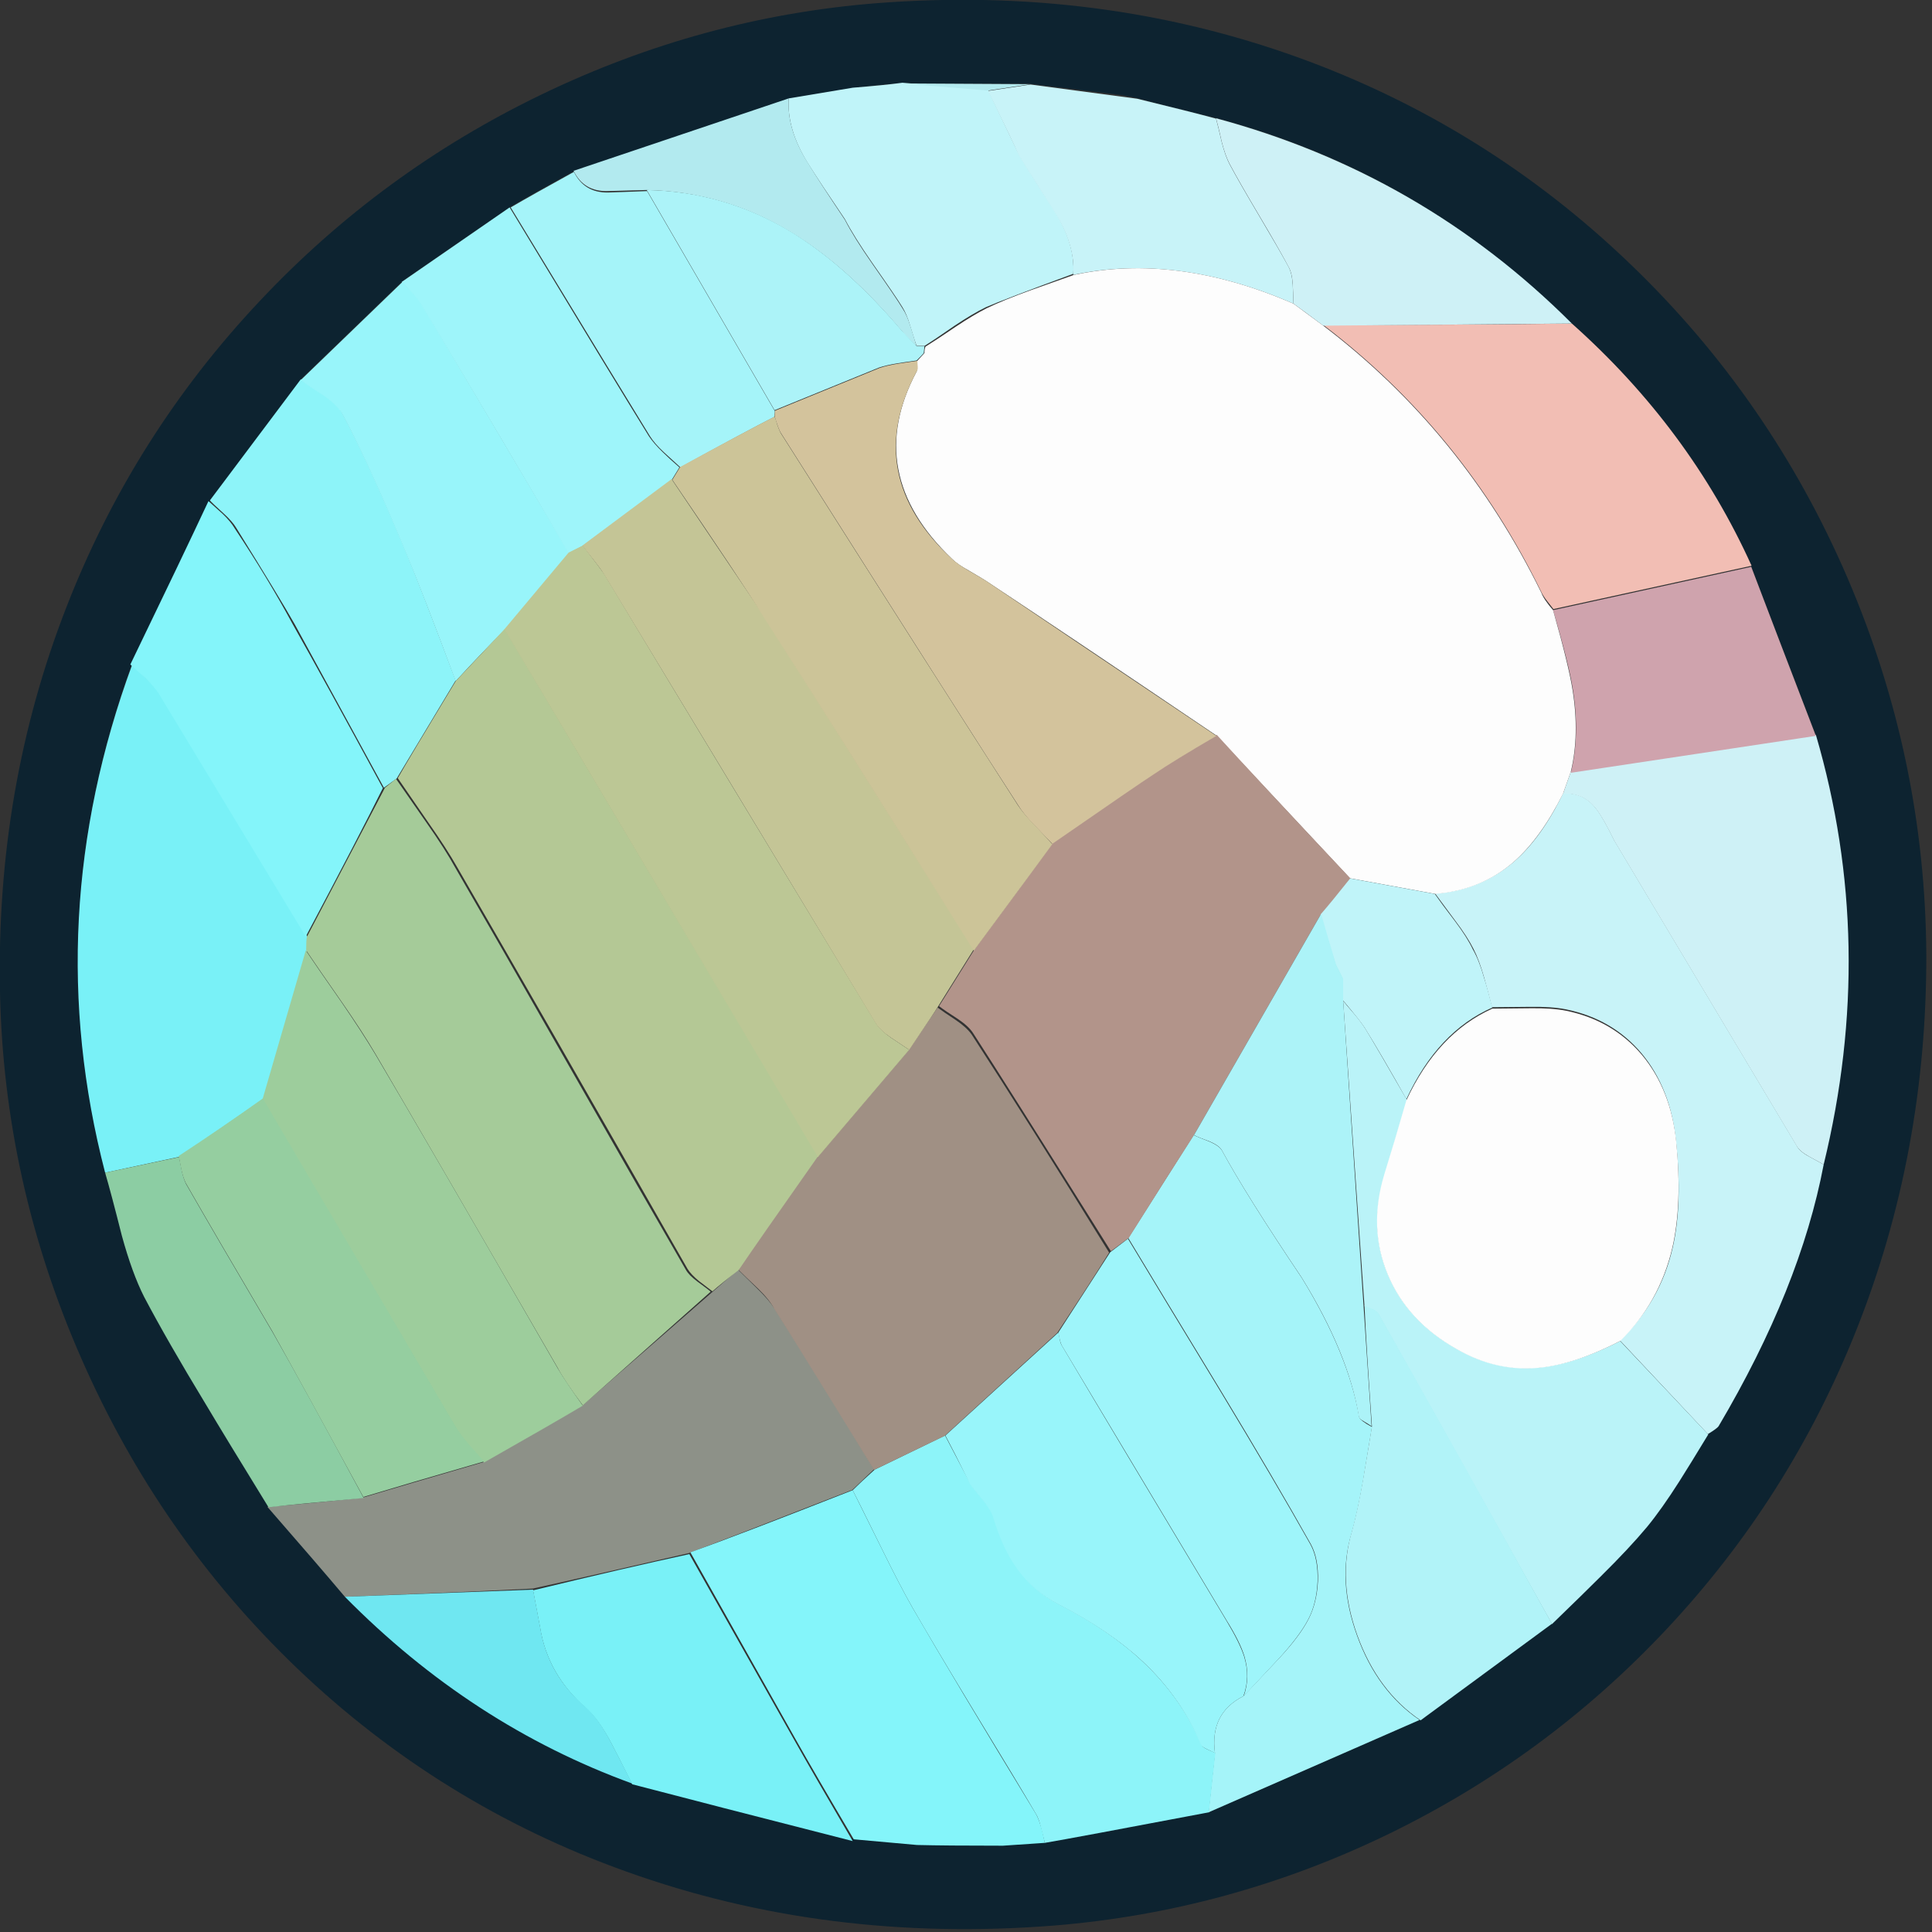
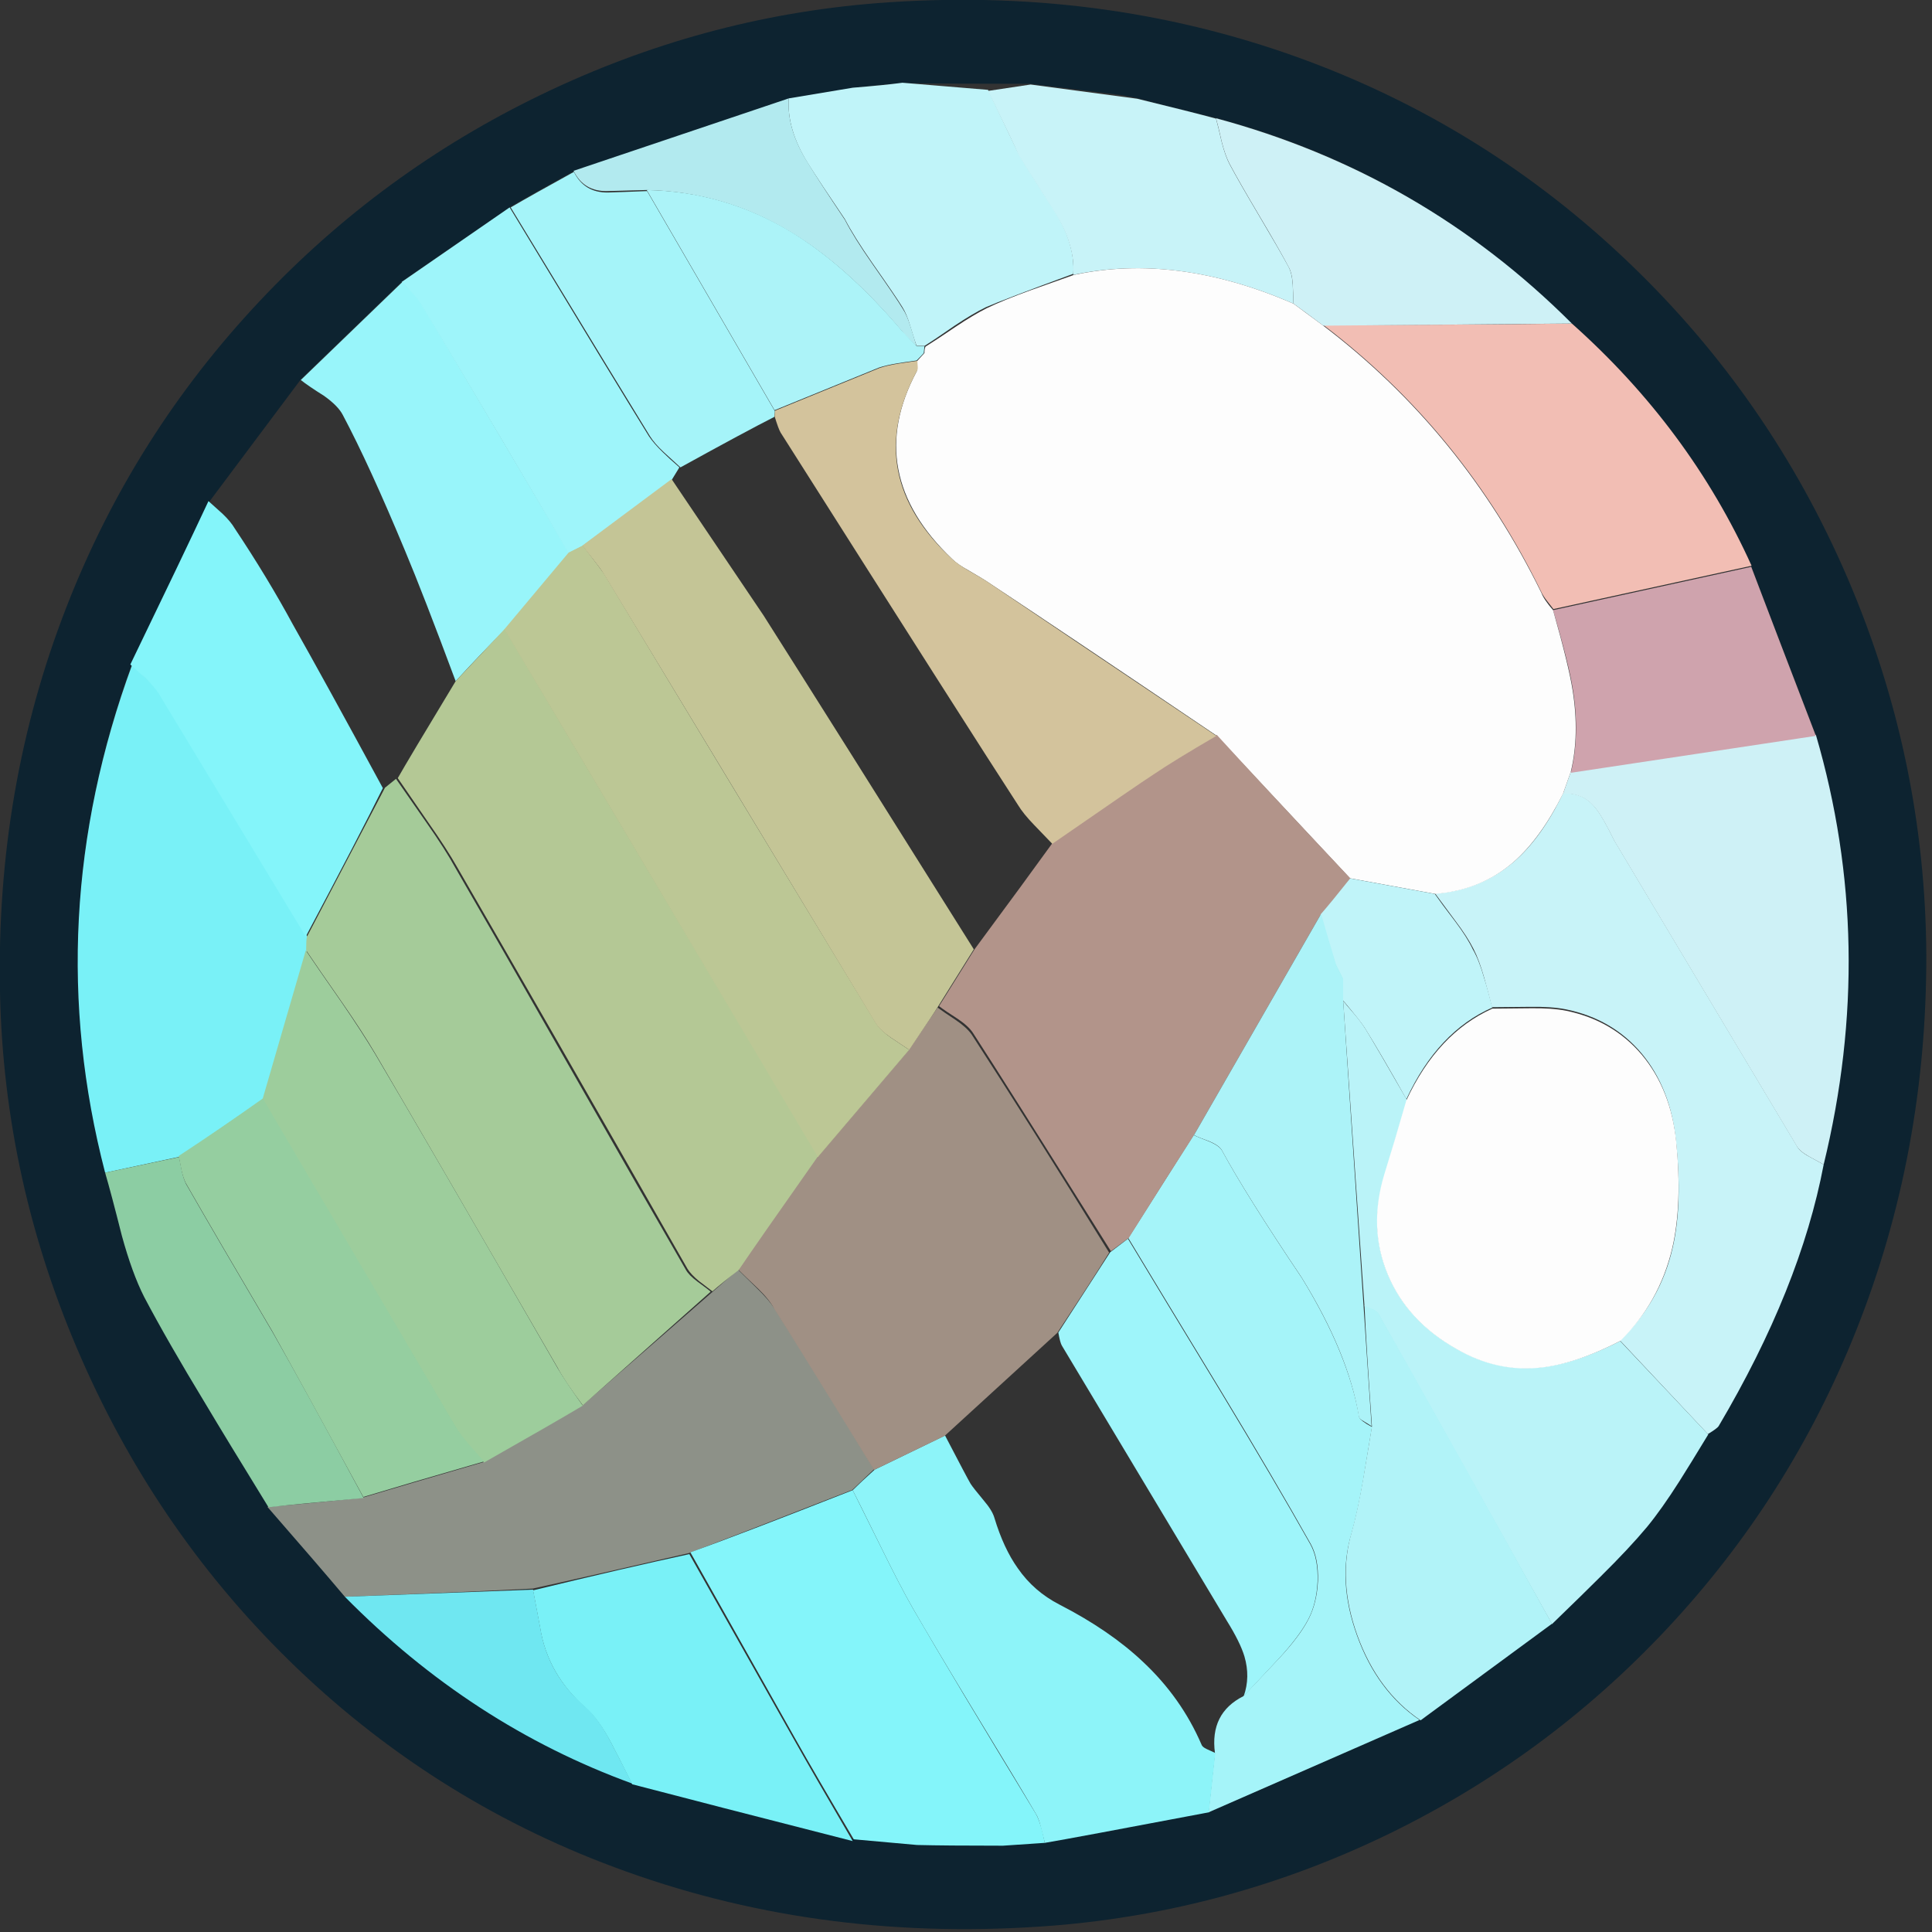
<svg xmlns="http://www.w3.org/2000/svg" xmlns:xlink="http://www.w3.org/1999/xlink" width="272" height="272" preserveAspectRatio="none">
  <rect width="100%" height="100%" fill="#333333" stroke="none" />
  <defs>
    <path id="a" fill="#0D2330" d="M229.5 37.15q-20.3-19.5-46.7-29.05Q154.8-2 123.4.45 98.85 2.4 76.25 13.3t-39.7 29.1Q18.8 61.25 9.4 85.35q-10 25.6-9.4 54.35.55 26.75 11.45 51.55 10.9 24.9 30.25 43.5 20.2 19.35 46.5 28.75 28.15 10.1 60.1 7.6 24.7-2 47.1-12.85 22.25-10.8 39.2-28.85 17.35-18.5 26.75-42.15 9.9-24.9 9.85-52.8-.15-27.6-11.1-53.1-10.9-25.3-30.6-44.2M171.1 16.6q28.75 7.6 50.05 28.9 16.5 14.6 25.35 34.1 3 8 9.1 23.8 8.55 29.65 1.1 60.5-3.3 17.3-14.8 36.8-.15.3-.65.6-.75.4-.85.5-2.7 4.45-4.1 6.65-2.45 3.85-4.5 6.35-2.55 3.05-6.55 7-2.25 2.25-6.85 6.7l-18.5 13.6-29.7 13-23.1 4.3-5.9.4q-4-.1-12.1-.1l-8.9-.8q-20.7-5.3-31.1-8-22.55-8.15-40.4-26.3l-10.9-12.65q-6-9.75-8.95-14.65-5.25-8.65-8.55-14.95-1.7-3.2-3.1-8.45-1.5-6-2.4-8.95-9.2-35.9 3.8-71.5 2.45-5.25 11-23l12.8-17.1 14.3-13.8L71.9 29.1q3-1.75 8.9-5L111 13.9l9-1.5q2.6-.35 7-.7 6 .1 18 .1l13 1.6 2 .4q3.7 1 11.1 2.8" />
    <path id="b" fill="#8D9188" d="M109.05 184.25q-.8-1.25-2.45-2.85-2.5-2.45-2.7-2.65L82 197.85q-4.6 2.7-13.95 8-11.3 3.3-17 5-7.2.8-13.4 1.3 7.15 8.2 10.9 12.65 17.9-.7 26.45-1.15 7.3-1.6 22-5 5.8-2.2 23-8.9l3.05-2.9q-9.3-15.35-14-22.6" />
    <path id="c" fill="#C8F3F8" d="M227.25 118.3q-1.5-3.1-2.5-4.4-1.75-2.35-4.7-2.2-3.05 6.3-6.95 9.65-4.65 3.95-11.05 4.45l2.85 3.85q1.7 2.25 2.55 3.95.8 1.55 1.5 4.05.4 1.4 1.1 4.15l5.3-.05q3.1-.05 5.1.35 6.6 1.35 10.7 6.25 4.05 4.9 4.8 12.25.95 8.85-.45 15-1.75 7.7-7.45 13.1l12.4 13.2q1.3-.8 1.5-1.1 11.5-19.45 14.8-36.85-1.4-.75-2.1-1.15-1.3-.7-1.7-1.5z" />
    <path id="d" fill="#79F1F7" d="M22.6 97.7q-.6-.9-1.9-2.1-1.7-1.6-2.1-2-13.1 35.7-3.8 71.5l10.5-2.25q9.7-6.7 11.9-8.2l6-20.85q.1-.6.1-1.9-17.4-28.85-20.7-34.2" />
    <path id="e" fill="#A5F4F9" d="M183.3 179.95q-7.9-11.75-11.25-17.95-.35-.65-1.7-1.25-1.6-.6-2.3-.95-3.05 4.8-9.2 14.5 4.3 7.15 13 21.45 7.65 12.65 12.7 21.65 1.1 2 1 5.2-.15 3.05-1.3 5.3-1.25 2.45-4.2 5.6l-5 5.3q-4.75 2.4-4 8l-.9 8.35 29.7-13q-6-4.1-8.8-11.9-2.8-7.75-.75-14.45.85-3.05 1.6-7.35.85-5.05 1.25-7.55-1.65-.9-1.8-1.4-1.5-8.85-8.05-19.55" />
    <path id="f" fill="#CEF1F6" d="m221.15 108.65-1.1 3.1q2.95-.15 4.7 2.2 1 1.3 2.5 4.4l25.7 43q.45.75 1.7 1.45.7.4 2.1 1.15 7.55-30.95-1.1-60.5z" />
    <path id="g" fill="#8DF4F9" d="m133.05 202.1-9.9 4.8q-2 1.8-3.1 2.9.7 1.35 4.15 8.35 2.5 5.1 4.3 8.25 3.05 5.3 8.6 14.45 6.25 10.25 8.7 14.45.45.7.75 2 .2.75.55 2.15 3.85-.65 23.1-4.3l.9-8.35-1.2-.55q-.65-.3-.75-.65-2.85-6.6-8.25-11.65-4.65-4.4-11.75-8.05-3.6-1.85-5.85-5.1-2-2.8-3.3-7.1-.3-1.05-1.5-2.45-1.5-1.8-1.85-2.35-.45-.75-3.6-6.8" />
    <path id="h" fill="#84F5FA" d="M128.5 226.4q-1.85-3.25-4.3-8.25l-4.15-8.35q-15.9 6.25-22.85 8.75l14.8 26.3q2.7 4.8 8.2 14.1l8.9.8q4 .1 12.1.1l5.9-.4q-.6-3-1.3-4.15-11.7-19.2-17.3-28.9" />
    <path id="i" fill="#F2BEB4" d="M217 83.35q.25.55.8 1.25.3.4.9 1.15l27.9-6.1q-8.75-19.35-25.3-34.1-15.6.2-35 .2 19.65 14.95 30.7 37.6" />
    <path id="j" fill="#BAF3F8" d="M192.2 144.8q-.5-.8-1.5-2-1.35-1.55-1.6-1.9l3 43q.35.2 1.15.5.65.3.85.7 4.6 8.15 24.4 43.55 4.6-4.45 6.85-6.7 4.05-4 6.55-7 2.05-2.5 4.5-6.35 1.4-2.2 4.1-6.65l-12.4-13.15q-6.3 3.2-11.3 3.7-6.05.6-11.6-2.55-7-3.9-9.75-10.45-2.8-6.65-.45-14.2l3.1-10.4q-3.9-6.8-5.9-10.1" />
    <path id="k" fill="#84F5FA" d="M33.05 74.4q-.55-.95-1.7-2.05-1.35-1.2-2-1.8-3.6 7.7-11 23 .7.65 2.15 1.95 1.2 1.15 1.85 2.15l20.7 34.2q7.7-14.5 10.85-20.9-8.35-15.4-12.65-23-3.6-6.65-8.2-13.55" />
    <path id="l" fill="#79F1F7" d="M82.4 240.4q1.85 1.6 3.65 5 1 1.9 2.95 5.8 10.3 2.7 31.05 8-5.5-9.4-8.15-14.1l-14.85-26.3q-9.25 2-22 5.1l1 5.3q1.05 6.5 6.35 11.2" />
-     <path id="m" fill="#8DF4F9" d="M29.55 70.45q.35.4 1.95 1.85 1.25 1.15 1.75 2 6.15 9.9 8.25 13.6.15.25 12.55 23l1.8-1.3 8.3-13.8q-4.8-12.8-7.1-18.35Q52 65.3 48.25 58.3q-.65-1.3-2.6-2.65-2.3-1.45-3.3-2.25z" />
    <path id="n" fill="#98F5FA" d="M59.25 42.6q-.4-.65-1.2-1.5-.95-.9-1.4-1.4l-14.3 13.8q1 .8 3.3 2.25 1.95 1.4 2.6 2.65 3.75 7.05 8.8 19.2 2.5 5.95 7.1 18.3 4.05-4.4 6.9-7.2l9.1-10.8q-13.9-23.5-20.9-35.3" />
    <path id="o" fill="#C0F4F9" d="m139.1 12.65-12.05-1q-2.6.35-7 .7l-9 1.5q-.3 4.35 2.7 9.15 1.7 2.7 5.2 7.85 1.3 2.5 3.95 6.3 3.3 4.7 4.15 6.1.6.95 1.1 2.65.75 2.45.9 2.8h1.1q1.45-.9 4.25-2.85 2.55-1.7 4.4-2.6 2.4-1.05 12.3-4.7.3-4.2-2.75-9.05-4.8-7.45-5.05-8.05-2.8-5.85-4.2-8.8" />
    <path id="p" fill="#B1F3F8" d="M194.1 184.95q-.2-.35-.85-.65-.8-.3-1.15-.5.25 5.65 1.05 17-.4 2.5-1.25 7.5-.75 4.3-1.6 7.4-2 6.8.8 14.55 2.85 7.85 8.9 11.95l18.5-13.6Q206 206 194.1 184.95" />
    <path id="q" fill="#9EF5FA" d="m82 76.9 12.55-9.3 1.1-1.8q-1.55-1.35-2.3-2.1-1.3-1.25-2-2.3-4.5-7.25-19.6-32.2l-15.2 10.5q2.1 2.1 2.6 2.9 12.9 21.6 20.9 35.3.25-.15 1.95-1" />
-     <path id="r" fill="#CFA3AD" d="M218.65 85.9q2.25 7.65 2.8 11.25 1 6.35-.3 11.65l34.5-5.2q-6.1-15.9-9.1-23.8z" />
+     <path id="r" fill="#CFA3AD" d="M218.65 85.9q2.25 7.65 2.8 11.25 1 6.35-.3 11.65l34.5-5.2q-6.1-15.9-9.1-23.8" />
    <path id="s" fill="#C8F3F8" d="M182.1 42.75q-.05-1.75-.1-2.65-.1-1.65-.6-2.55-1.3-2.4-4.15-7.2t-4.15-7.25q-.6-1.15-1.1-3.1-.5-2.2-.8-3.3-3.7-1-11.1-2.8l-15-2-6 .9q3.8 7.8 4.2 8.8.15.4 5.05 8.05 3.05 4.8 2.75 9.05 14.55-3.1 31 4.05" />
    <path id="t" fill="#A5F4F9" d="M91.1 26.9q-3.65.15-5.5.2-3.35.05-4.8-2.9-5.9 3.25-8.9 5 17 28 19.6 32.2.65 1.05 2 2.3.75.7 2.3 2.1 9.25-5.1 13.2-7.1l.1-.8z" />
    <path id="u" fill="#8CCDA3" d="M14.8 165.1q.85 2.9 2.35 8.85 1.45 5.3 3.15 8.65 3.3 6.25 8.55 14.9 2.95 4.95 8.95 14.7 4.4-.5 13.4-1.3-8.4-15.6-12.8-23.3-8.2-13.9-12.2-20.9-.35-.7-.6-1.8-.25-1.35-.4-2z" />
    <path id="v" fill="#CEF1F6" d="M182.1 42.75q1.4 1 4.2 3.1l35-.3q-21.1-21.1-50.1-28.9.3 1.05.8 3.3.5 1.95 1.1 3.1 1.3 2.45 4.15 7.25t4.15 7.25q.5.85.6 2.45.05.9.1 2.75" />
    <path id="w" fill="#B2EAEF" d="M127.05 46.7q.3.4 2 2.1-.55-1.9-.85-2.8-.5-1.65-1.15-2.6-.8-1.35-4.2-6.2-2.65-3.8-3.9-6.25-3.55-5.3-5.2-8-3-4.75-2.7-9.1l-30.3 10.2q1.45 2.95 4.8 2.85l5.5-.15q10.9.25 20.25 5.9 7.9 4.75 15.75 14.05" />
    <path id="x" fill="#6FE7F1" d="M86.05 245.35q-1.8-3.45-3.65-5.05-5.3-4.55-6.35-11.2l-1-5.3-26.5 1q17.8 18.05 40.45 26.3-1.95-3.85-2.95-5.75" />
-     <path id="y" fill="#B2EAEF" d="m145.1 11.85-18-.1 12 1z" />
    <path id="z" fill="#B4C895" d="m71.05 88.55-6.9 7.35q-6.65 11-8.15 13.65l4.3 6.25q2.6 3.7 4.1 6.35 10.9 18.8 32.4 56.5.5.8 1.6 1.7.65.5 1.9 1.45 1.3-1.15 3.9-3.15l11.1-15.8q-23.9-39.95-44.25-74.3" />
    <path id="A" fill="#A5CB99" d="m55.75 109.65-1.55 1.25-11 21q-.1.55-.1 1.9 1.65 2.45 5 7.25 2.95 4.25 4.8 7.4 8.6 14.7 25.6 44.1 1 1.9 3.55 5.3l18-16q-.25-.25-1.9-1.45-1.2-.9-1.6-1.65-5.45-9.4-16.2-28.25t-16.2-28.25q-1.45-2.65-4.05-6.35z" />
    <path id="B" fill="#A09084" d="M136.8 145.65q-.7-1-2.25-2.05-1.75-1.15-2.55-1.75l-4.1 6q-12.2 14.35-12.85 15.1-8.45 12-11.05 15.85.9.9 2.75 2.65 1.6 1.55 2.3 2.9 2.85 4.4 14 22.6l9.95-4.8 15.85-14.5q4.95-7.5 7.3-11.3-11.2-18.15-19.35-30.7" />
    <path id="C" fill="#9DCD9C" d="M52.85 148.45q-1.85-3.1-4.8-7.4-3.35-4.8-5-7.25l-6.1 21 27.2 46.2q1.1 1.8 4 4.9 9.35-5.3 13.9-8-2.5-3.5-3.55-5.3-18.65-32.35-25.65-44.15" />
    <path id="D" fill="#95CEA0" d="M37 154.65q-5.9 4.2-11.85 8.1.15.65.4 2 .25 1.1.6 1.8 4 7 12.2 20.9 4.3 7.7 12.8 23.3 5.6-1.7 17-5-1.4-1.55-2.1-2.35-1.2-1.4-1.9-2.55z" />
    <path id="E" fill="#FDFDFD" d="m186.3 45.85-4.2-3.1q-16.45-7.15-30.9-4.05-4.1 1.45-6.2 2.2-3.6 1.3-6.1 2.5-1.8.9-4.35 2.6-2.8 1.9-4.25 2.8-.15.3-.15.9l-1 1.1q-.05.2 0 .8 0 .5-.1.7-7.65 14.35 5 26.4.75.75 2.3 1.6 2.05 1.2 2.5 1.5 10.8 7.15 32.4 21.75l18.8 20.1 12 2.2q6.4-.5 11-4.45 3.85-3.35 7-9.65.05-.15 1.1-3.1 1.25-5.2.25-11.5-.55-3.5-2.75-11.25-1.3-1.5-1.65-2.45-11.15-22.75-30.7-37.6" />
    <path id="F" fill="#FDFDFD" d="M220.5 142.3q-2-.4-5.1-.35l-5.3.05q-7.7 3.45-12.1 12.9-1.7 5.9-3.1 10.4-2.3 7.55.5 14.2 2.75 6.55 9.7 10.45 5.65 3.25 11.75 2.6 4.9-.5 11.25-3.75 5.55-5.45 7.35-13.15 1.4-6.15.55-14.85-.75-7.4-4.85-12.3-4.1-4.85-10.65-6.2" />
    <path id="G" fill="#C0F4F9" d="M210.1 141.85q-.7-2.75-1.15-4.15-.7-2.5-1.6-4.05-.8-1.7-2.5-3.95-1.95-2.55-2.85-3.85l-12-2.2q-.35.4-4.15 5l2.15 7.1 1 2v3q2.45 2.9 3.1 3.9 2.55 4.1 5.9 10.1 4.4-9.5 12.1-12.9" />
    <path id="H" fill="#B2948A" d="M190.1 123.65q-13.8-14.7-18.8-20.2-5.9 3.5-8.8 5.4-6.8 4.5-14.3 9.8-3.6 5-11 15l-5 8q.85.65 2.65 1.8 1.55 1.05 2.15 2 4.55 7 19.4 30.7l2.5-1.85q6.1-9.7 9.2-14.5l17.9-31.15q1.4-1.6 4.1-5" />
-     <path id="I" fill="#98F5FA" d="M149.5 189.45q-.2-.3-.3-.9-.1-.65-.2-.95l-15.9 14.5q1.2 2.25 3.45 6.8.35.55 1.85 2.35 1.15 1.4 1.45 2.45 1.3 4.3 3.3 7.1 2.3 3.25 5.9 5.1 7.2 3.7 11.8 8 5.45 5.1 8.2 11.7.2.35.85.65.4.2 1.15.55-.75-5.6 4-8 1-2.7.1-5.6-.6-1.9-2.5-5.05-15.5-25.8-23.15-38.7" />
    <path id="J" fill="#9EF5FA" d="m158.8 174.4-2.5 1.9-7.3 11.3q.25 1.45.5 1.85l23.2 38.7q1.9 3.05 2.5 5.05.85 2.9-.1 5.6.1-.1 4.95-5.3 2.9-3.15 4.15-5.55 1.15-2.2 1.3-5.3.1-3.2-1-5.2-5.05-8.95-12.7-21.6-8.7-14.3-13-21.45" />
    <path id="K" fill="#ACF3F8" d="M189.1 140.8v-3l-1-2q-1.4-4.65-2.1-7.15l-17.9 31.15q.65.35 2.2.9 1.3.55 1.7 1.2 3.35 6.2 11.25 17.95 6.6 10.7 8.05 19.55.05.35.7.7 1 .6 1.1.7z" />
    <path id="L" fill="#BCC795" d="M85.05 80.8q-.4-.6-3-4l-2 1L71 88.6q38.2 64.25 44.15 74.3 12.2-14.35 12.85-15.1-1.7-1.15-2.55-1.7-1.5-1.05-2.1-2-21.45-35.3-38.3-63.3" />
    <path id="M" fill="#ACF3F8" d="M130.15 48.75h-1.1l-2-2.1q-7.9-9.3-15.75-14.05-9.4-5.65-20.25-5.85l18 31 14.7-6q1.05-.35 2.6-.6.9-.15 2.7-.4.85-.85 1-1.05z" />
    <path id="N" fill="#C4C596" d="m107.5 86.65-12.95-19.2L82 76.8q.35.5 1.55 2 .95 1.2 1.45 2 12.8 21.1 38.3 63.3.6.95 2.15 2 .85.55 2.55 1.7 3.65-5.4 4.1-6.15l5-8q-19.7-31.4-29.6-47" />
-     <path id="O" fill="#CCC498" d="M109.9 60.95q-.2-.4-.45-1.1-.25-.9-.4-1.2-4.5 2.3-13.3 7.1l-1.1 1.8q9.75 14.3 12.85 19.3 10 15.6 29.6 47 8.95-12.1 11.05-15-.55-.65-2.5-2.7-1.6-1.65-2.35-2.8-11.2-17.4-33.4-52.4" />
    <path id="P" fill="#D3C39C" d="M162.45 109q2.8-1.9 8.8-5.4-21.6-14.5-32.4-21.8-.45-.3-2.45-1.45-1.55-.9-2.35-1.65-12.75-11.8-5-26.4.2-.25.15-.7-.05-.55-.05-.8-1.8.25-2.7.4-1.55.25-2.6.6l-14.7 6q-.1.3-.1.8.55 1.8.85 2.3 27.15 42.8 33.4 52.4.75 1.25 2.3 2.85.85.9 2.55 2.65 12.2-8.45 14.3-9.8" />
  </defs>
  <use xlink:href="#a" />
  <use xlink:href="#b" />
  <use xlink:href="#c" />
  <use xlink:href="#d" />
  <use xlink:href="#e" />
  <use xlink:href="#f" />
  <use xlink:href="#g" />
  <use xlink:href="#h" />
  <use xlink:href="#i" />
  <use xlink:href="#j" />
  <use xlink:href="#k" />
  <use xlink:href="#l" />
  <use xlink:href="#m" />
  <use xlink:href="#n" />
  <use xlink:href="#o" />
  <use xlink:href="#p" />
  <use xlink:href="#q" />
  <use xlink:href="#r" />
  <use xlink:href="#s" />
  <use xlink:href="#t" />
  <use xlink:href="#u" />
  <use xlink:href="#v" />
  <use xlink:href="#w" />
  <use xlink:href="#x" />
  <use xlink:href="#y" />
  <use xlink:href="#z" />
  <use xlink:href="#A" />
  <use xlink:href="#B" />
  <use xlink:href="#C" />
  <use xlink:href="#D" />
  <use xlink:href="#E" />
  <use xlink:href="#F" />
  <use xlink:href="#G" />
  <use xlink:href="#H" />
  <use xlink:href="#I" />
  <use xlink:href="#J" />
  <use xlink:href="#K" />
  <use xlink:href="#L" />
  <use xlink:href="#M" />
  <use xlink:href="#N" />
  <use xlink:href="#O" />
  <use xlink:href="#P" />
</svg>